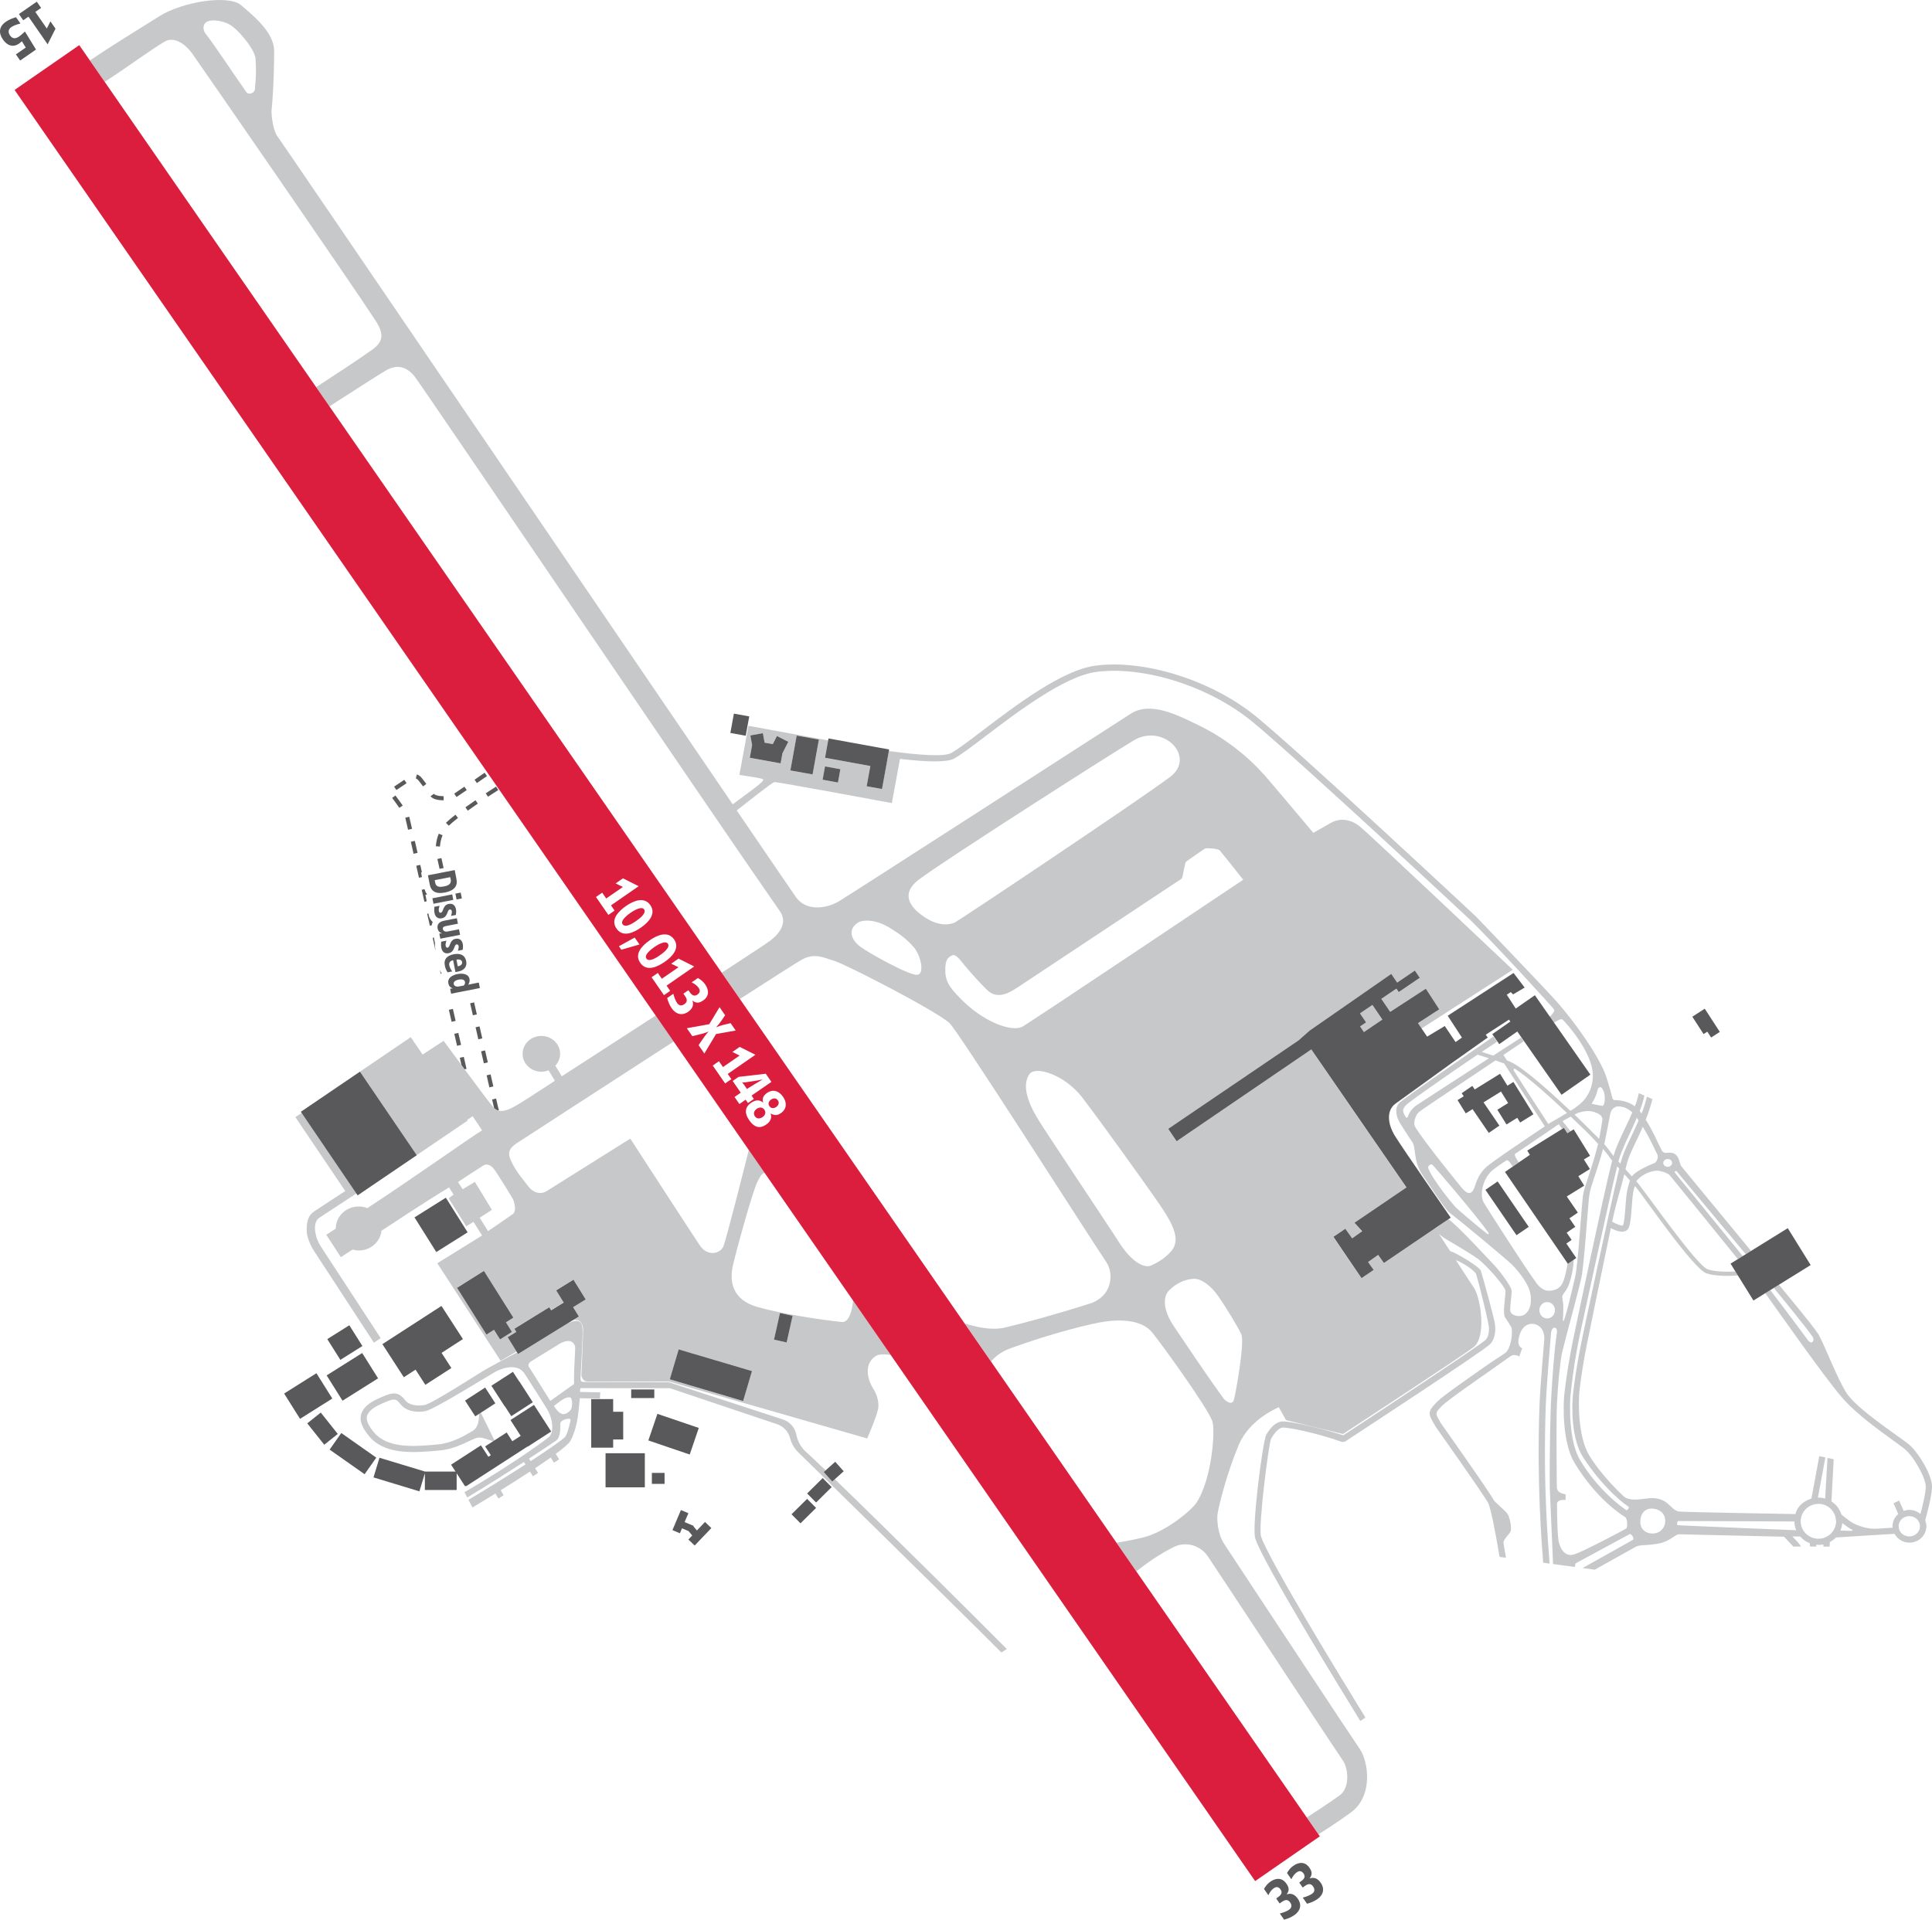
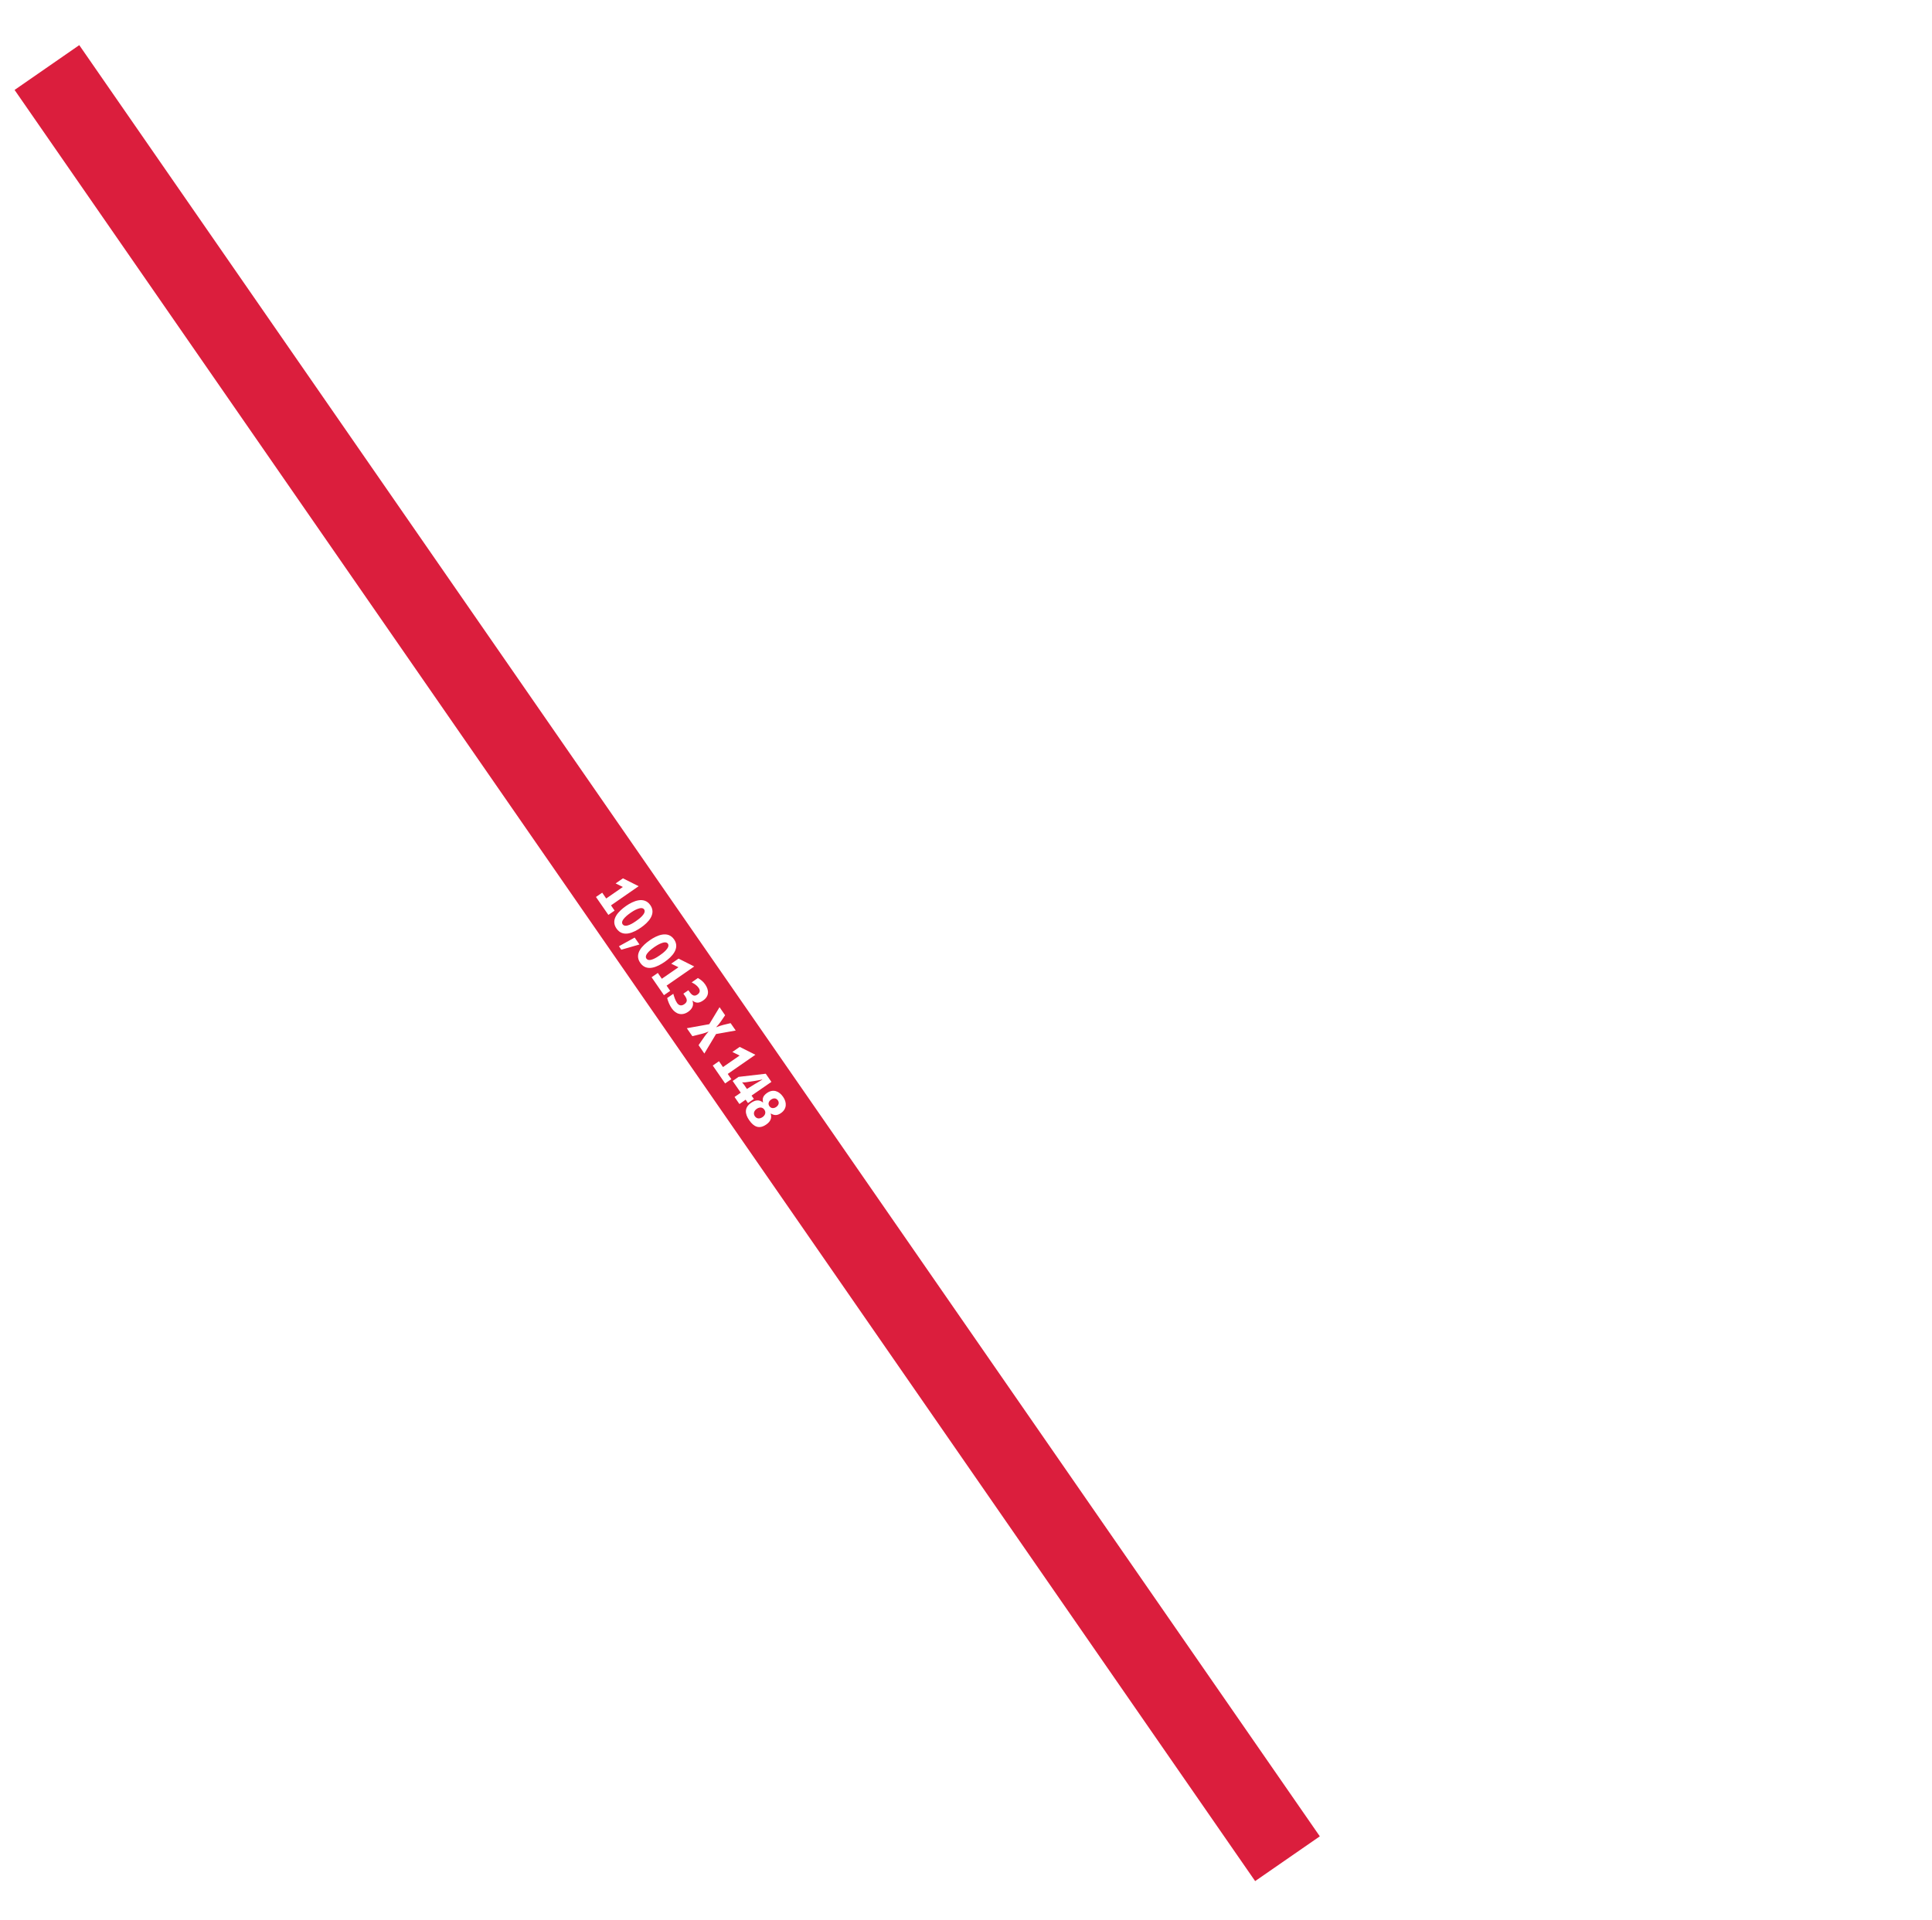
<svg xmlns="http://www.w3.org/2000/svg" version="1.2" baseProfile="tiny" id="Layer_1" x="0px" y="0px" viewBox="0 0 471.65 468.74" overflow="visible" xml:space="preserve">
-   <path fill="#C7C8C9" d="M92.95,326.76l-14.61-22.38c-1.57-2.42-2.08-5.9-0.43-7l9.11-5.97l-13.36-19.66l-1.55,1.02  c0,0,11.16,16.52,12.17,18.05c-1.36,0.89-7.47,4.9-7.47,4.9c-1.64,1.09-1.94,2.49-1.94,4.78c0,1.53,0.96,3.69,1.8,4.97l14.61,22.38  L92.95,326.76z M203.81,361.19l-0.63,0.57l-2.07-2.32l0.46-0.41c-2.08-1.99-3.74-3.56-4.8-4.51c-1.14-1.02-1.93-2.37-2.28-3.85  c-0.04-0.18-0.09-0.37-0.13-0.56c-0.39-1.65-1.61-2.98-3.23-3.51l-27.9-9.11c0,0-20.41-0.04-20.87-0.05  c-0.47-0.01-0.67-0.35-0.64-0.94c0.15-2.74,0.58-10.6,0.51-11.59c-0.09-1.15-0.03-3.47-3.61-1.8l-1.54,0.95l0,0l-2.27,1.4  l-8.34,5.15l-0.24-0.39c-1.54,0.82-5.11,2.74-7.42,4.02c-1.72,0.96-13.42,8.6-15.23,8.85s-3.72,0.05-4.71-1.23  c-1.91-2.49-3.55-1.72-6.75-0.25c-1.94,0.89-3.58,2.1-4.01,3.93c-0.33,1.41,0.27,3,1.88,5c3.8,4.71,10.72,4.25,17.13,3.65  c4.03-0.37,6.39-1.94,8.86-2.96c1.31-0.54,2.28,0.06,4.39,0.68l0.34-0.22l-3.33-6.74l-0.41,0.26c-0.03,1.65-0.23,3.36-1.58,4.18  c-2.05,1.24-5.14,2.99-8.41,3.3c-6.01,0.56-12.46,1.06-15.82-3.1c-1.27-1.57-1.8-2.82-1.59-3.72c0.25-1.05,1.22-2.01,3.17-2.91  c3.4-1.56,3.86-1.6,4.94-0.2c1.48,1.92,4.02,2.19,6.15,1.82s15.96-9.02,17.06-9.6c2.71-1.44,5.75-1.75,7.17,0.42  c1.42,2.17,5.09,8.02,5.09,8.02c2.05,2.98,2.13,6.57,0.74,7.57c0,0-7.31,5.7-20.5,13.37l0.68,1.29c5.05-3.04,9.96-6.16,13.83-8.68  l0.39,0.62c-4.95,3.17-10.65,6.71-13.93,8.63l0.98,1.87c1.23-0.73,3.25-1.95,5.61-3.41l0.74,1.23l1.26-0.81l-0.72-1.21  c2.28-1.42,4.78-3,7.15-4.56l0.72,1.14l1.26-0.81l-0.73-1.15c1.37-0.91,2.66-1.79,3.82-2.61l0.79,1.25l1.26-0.82l-0.83-1.32  c1.86-1.37,3.18-2.48,3.54-3.11c0.71-1.22,1.32-3.14,1.61-4.55c0.29-1.4,0.56-3.95,0.73-5.94l4.9,0.09l0.1-1.52l-4.99-0.1  c0,0,0.08-0.91,0.2-0.93c0.15,0.01,21.62,0.02,21.8,0.02c0.14,0.04,19.1,6.44,26.15,8.79c1.56,0.52,2.74,1.79,3.16,3.37  c0.01,0.02,0.01,0.04,0.02,0.07c0.37,1.41,1.15,2.69,2.24,3.66c0,0,37.76,37.03,49.34,48.65l1.32-0.86  C237.96,394.74,215.97,372.92,203.81,361.19z M137.91,350.92c-0.58,0.61-4.28,3.22-8.36,5.86l-0.4-0.63  c4.03-2.63,6.65-4.41,6.65-4.41c0.99-0.76,1.01-2.73,1-4.17c-0.01-0.91,2.57-1.56,2.5-0.83  C139.31,346.74,138.59,350.21,137.91,350.92z M139.39,344.15c-0.31,0.52-1.42,1.42-2.25,1.08c-0.83-0.33-1.3-0.99-1.92-1.92  c1.13-0.83,3-2.58,4.17-2C139.81,342.15,139.7,343.64,139.39,344.15z M140.13,337.95l-5.79,4.12l-4.94-7.88  c-0.26-0.38-0.82-0.93,0.1-1.68l6.43-3.97c3.75-2.5,4.44-0.01,4.47,0.36C140.48,330.11,140.11,332.96,140.13,337.95z M471.65,362.96  c0-2.96-3.56-8.71-5.93-10.51c-3.81-2.88-12.01-8.22-14.8-12.1c-2.34-3.46-5.76-12.69-7.12-14.74c-1.53-2.3-8.28-10.4-8.57-10.75  l-0.95-1.16l-1.24,0.77c1.64,2,8.19,10.02,9.49,11.98c0.54,0.81-0.19,2.15-1.25,0.69c-2.95-4.05-8.12-10.84-9.11-12.13l-1.22,0.76  c2.29,3.18,14.34,20.4,18.73,25.47c4.18,4.84,11.19,9.43,15.07,12.38c2.35,1.79,5.38,7.21,5.38,9.34c0,1.62-0.79,4.8-1.3,6.72  c-0.73-0.61-1.66-1-2.7-1c-0.49,0-0.95,0.1-1.39,0.25l-1.11-2.53l-1.37,0.66l1.15,2.63c-0.86,0.73-1.41,1.8-1.41,2.99  c0,0.12,0.03,0.23,0.04,0.35c-0.85,0.03-3.51,0.23-3.51,0.23c-0.84,0.07-3.01,0.16-5.89-1.21c-0.94-0.45-2.58-1.79-3.11-2.26  c-0.41-1.32-1.28-2.44-2.43-3.18l0.55-10.29l-1.51-0.33l-0.57,9.92c-0.52-0.15-1.07-0.23-1.63-0.23c-0.05,0-0.09,0.01-0.14,0.01  l1.82-9.81l-1.49-0.32l-1.92,10.37c-1.92,0.59-3.4,1.83-3.91,3.77c0,0-27.9-0.47-28.52-0.63c-2.17-0.54-2.38-3.27-6.65-3.27  c-1.46,0-4.81,0.98-6.59-0.29c-0.06-0.04-5.55-5.02-8.69-10.35c-2.65-4.5-2.54-13.11-2.27-15.5c0.75-6.6,2.13-12.93,2.15-13  c0.05-0.24,2.93-14.46,5.52-26.79c1.26,0.68,3.07,1.37,4.06,0.38c0.64-0.64,0.82-2.37,1.12-6.46c0.12-1.67,0.24-3.2,0.73-4.16  c1.99,2.27,14.15,20.19,17.44,21.29c2.3,0.77,5.87,0.66,7.69,0.53l-0.61-0.99c-1.84,0.1-4.84,0.13-6.76-0.51  c-2.76-0.92-15.18-18.92-17.46-21.52c1.55-1.99,4.42-2.81,5.65-2.52c0,0,1.86,0.36,2.52,1.05c0.59,0.69,10.03,12.34,16.62,20.47  l1.19-0.74L409,286.49c-0.38-0.38,0.05-0.8,0.38-0.41l16.81,20.17l1.29-0.8l-17.07-20.72c-0.24-0.53-0.6-1.72-0.62-1.76  c-0.41-0.97-1.08-1.67-2.67-1.49c-0.39,0.04-1.02,0.11-1.43-0.53c-0.86-1.6-2.14-4.8-3.93-7.55c0.7-1.66,1.24-3.48,1.64-5.02  l-1.35-0.59c-0.32,1.3-0.75,2.78-1.31,4.11c-0.16-0.22-0.31-0.42-0.46-0.61c0.52-1.22,0.89-2.57,1.16-3.77l-1.36-0.6  c-0.23,1.05-0.54,2.19-0.97,3.22c-1.71-1.31-3.76-1.53-5.04-1.52c-0.11,0-0.36-0.24-0.4-0.37c-0.44-1.7-0.95-3.5-1.52-5.26  c-1.44-4.49-7.34-13.12-12.57-18.91c-3.1-3.44-18.8-19.84-19.41-20.43c-0.43-0.41-42.49-39.67-53.57-48.73  c-10.76-8.8-27.26-14-39.24-12.37c-8.11,1.1-19.38,9.67-27.6,15.92c-3.21,2.44-5.97,4.54-7.56,5.41c-1.74,0.95-7.8,0.52-15.2-0.5  l-0.77,4.25l-0.02,0.09h0l-0.9,4.94l-3.75-0.68l0.9-4.94l-11.06-2.01l0.77-4.24l-19.46-3.57l-2.21,12c2.43,0.41,5.02,0.69,5.77,1.06  c0.72,0.36-4.09,3.6-7.39,6.12C145.37,147.24,69.32,35.48,67.71,33.26c-1.13-1.56-1.5-5.46-1.41-6.35  c0.54-5.36,0.63-12.46,0.63-14.44c0-4.52-4.96-8.53-8.04-11.18C55.81-1.38,44.64,0.4,39.01,3.9c-4.66,2.9-12.21,7.57-17.07,10.86  l3.62,5.23c6.72-4.4,11.17-7.79,14.66-9.84c2.2-1.29,4.92,0.46,6.67,2.88c1.01,1.39,38.87,56.12,44.81,65.29  c2.2,3.39,1.74,5.23-0.85,7.08c-3.4,2.44-10.26,6.91-13.68,9.13l3.25,4.7c3.76-2.42,12.01-7.74,13.75-8.75  c2.34-1.37,4.78-1.37,7.06,1.46c1.62,2.01,73.32,107.86,89.16,130.56c1.93,2.77-0.03,5.38-2.33,7.17  c-0.68,0.53-5.32,3.59-11.87,7.86l4.43,6.4c8.2-5.28,14.26-9.14,15.17-9.63c3.11-1.68,5.16-0.5,7.98,0.36  c2.81,0.86,23.96,11.73,27.94,15.06c2,1.67,33.33,50.96,38.36,58.44c1.94,2.89,1.43,8.4-3.97,10.13  c-7.98,2.56-16.45,4.87-20.78,5.87c-3.52,0.82-7.74-0.32-9.83-1.03l6.45,9.31c0.83-0.97,2.31-2.33,4.59-3.16  c10.18-3.73,20.21-6.21,23.5-6.63c3.29-0.42,8.57-0.52,11.21,2.67c2.2,2.65,13.57,18.39,14.72,21.71c0.77,2.24-0.11,14.4-3.97,20.03  c-1.04,1.52-6.01,5.9-11.28,7.85c-1.84,0.68-5.46,1.36-8.13,1.8l4.83,6.97c2.34-1.84,5.79-4.32,9.29-6c2.76-1.32,6.28-0.39,8.13,2.3  c1.69,2.46,30.69,46.57,33.01,49.93c1.28,1.85,1.81,6.6-0.81,8.49c-2.9,2.09-6.26,4.26-8.01,5.38l2.85,4.12  c1.82-1.15,5.09-3.26,7.9-5.32c5.61-4.11,4.24-12.55,2.19-15.52c-2.27-3.28-23.4-35.33-33.12-50.09c-1.53-2.32-1.85-5.89-1.57-7.55  c0.39-2.25,2.35-9.98,5.14-16.61c2.69-6.37,9.78-9.19,9.78-9.19l1.76,3.14l13.92,3.39c0,0,28.64-18.73,31.86-21.2  c3.22-2.47,1.73-12.02,0.13-14.43c-0.95-1.43-2.58-3.92-4.44-6.8c1.39,0.39,4.7,2.58,4.96,3.44c0.79,2.68,3.12,11.96,3.12,13.27  c0,1.15-0.25,2.15-0.85,2.75c-1.21,1.21-20.95,14.26-34.72,23.3c-2.65-0.95-13.34-3.79-15.3-3.35c-1.44,0.32-2.61,1.66-3.49,3.18  s-3.58,22.61-2.71,25.32c1.9,5.93,20.91,36.9,25.65,44.59l1.26-0.82c-4.72-7.65-23.66-38.56-25.49-44.24  c-0.73-2.29,1.89-22.8,2.44-23.8c0.86-1.56,1.8-2.56,2.67-2.75c1.07-0.24,8.67,1.32,14.68,3.5l0.68-0.08  c3.52-2.31,33.69-22.06,35.41-23.78c1.1-1.1,1.41-2.82,1.27-4.64c-0.1-1.31-2.64-10.48-3.47-13.28c-0.3-1.01-6.05-4.43-7.54-4.86  c-0.88-1.37-1.79-2.77-2.69-4.16c0.7,0.63,1.52,1.15,1.52,1.15s6.37,3.7,8.08,5c2.08,1.58,6.65,6.79,6.63,7.79  c-0.04,1.89-0.72,5.33-0.13,6.38c0.46,0.8,1.6,2.24,1.66,2.83c0.24,2.19-0.53,4.87-1.33,5.67c-0.6,0.6-2.36,1.54-5.03,3.43  c-3.71,2.62-10.3,7.16-11.8,8.66c-2.74,2.74-2.17,3.08-0.4,6.18c0,0,11.53,16.28,12.79,18.58c0.67,1.24,1.97,8.22,2.79,13.18  l1.56,0.21c-0.18-1.1-0.38-2.32-0.59-3.58c-0.17-0.96,1.57-2.12,1.78-3.07c0.17-0.75-0.16-3.03-0.83-4.09  c-0.42-0.66-3.04-2.8-3.36-3.37c-1.36-2.49-12.93-18.8-12.93-18.8c-1.21-2.24-1.63-2.25,0.29-4.16c1.41-1.41,8.12-6.04,11.6-8.49  c3.29-2.32,4.18-2.95,5.15-3.64c0.73-0.52,1.6-0.24,2.15,0.04l0.69-1.97c-0.48-0.26-1.04-0.81-0.9-1.93  c0.4-3.29,2.23-4.24,3.72-4.04c0.81,0.11,2.73,0.88,2.58,3.87c-0.05,0.88-0.98,10.94-1.17,16.27c-0.68,19.18,0.58,33.67,0.91,38.18  l1.57,0.21c-0.3-4.14-1.64-18.83-0.95-38.34c0.19-5.3,1.2-16.79,1.29-17.92c0.15-1.82,1.71-1.82,1.42,0.01  c-0.4,2.51-1,8.54-1.43,16.74c-0.1,1.89-0.38,12.4-0.29,21.12l0.8,18.5l5.31,0.71c0.06-0.44,0.15-0.86,0.28-0.93  c1.11-0.62,12.58-6.78,13.06-7.06s1.25,1.11,0.87,1.35c-0.3,0.19-8.79,4.93-12.31,6.9l2.97,0.4l10.1-5.64  c1.12-0.5,2.53-0.2,5.39-0.72c2.9-0.53,4.06-2.25,5.11-2.28l25.6,0.59l2.25,2.37c0.01,0.01,0.02,0.03,0.03,0.04h1.89  c-0.24-0.35-0.5-0.72-0.77-1.03l-1.37-1.45l1.94,0.03c0.62,0.73,1.42,1.29,2.33,1.64l0.04,0.81h1.53l-0.02-0.44  c0.19,0.02,0.38,0.03,0.57,0.03c0.41,0,0.82-0.04,1.2-0.12l-0.02,0.54h1.53l0.05-1.1c0.56-0.29,1.06-0.68,1.49-1.13  c0,0,13.21-0.85,14.32-0.89c0.69,1.27,2.05,2.15,3.64,2.15c2.28,0,4.13-1.8,4.13-4c0-0.5-0.11-0.98-0.29-1.43  C470.37,369.81,471.65,365.2,471.65,362.96z M407.12,283.01c0.6,0,1.08,0.43,1.08,0.95c0,0.53-0.48,0.95-1.08,0.95  c-0.6,0-1.08-0.43-1.08-0.95C406.04,283.44,406.52,283.01,407.12,283.01z M62.22,21.82c-0.08,0.88-1.51,1.49-2.08,0.67  c-3.83-5.46-7.88-11.66-10-14.33c-0.42-0.53-0.86-1.92,0.19-2.72c1.06-0.8,3.75-0.46,5.53,0.45c2.19,1.11,6.44,6.23,6.53,8.52  C62.48,16.7,62.62,17.67,62.22,21.82z M396.89,293.68c-0.15,2.12-0.36,5.02-0.7,5.52c-0.19,0.19-1.39-0.18-2.62-0.9  c1.06-5.02,2.27-8.58,2.97-11.59c0.47,0.52,0.92,1.03,1.37,1.53C397.52,289.49,397.11,290.61,396.89,293.68z M401.04,275.12  c1.72,2.75,2.85,5.43,3.5,6.65c0.38,0.47,0.09,1.82-0.59,2.2c-0.2,0.11-4.37,1.64-5.56,3.29c-0.51-0.58-1.04-1.16-1.57-1.76  c0.15-0.6,0.27-1.11,0.38-1.51C397.93,281.31,399.7,278.39,401.04,275.12z M399.59,272.93c0.14,0.2,0.29,0.41,0.44,0.63  c-1.48,3.55-3.47,6.98-4.3,10.04c-0.04,0.16-0.09,0.35-0.14,0.54c-0.17-0.18-0.34-0.37-0.5-0.55  C395.96,280.37,398.06,276.63,399.59,272.93z M393.06,272.23c0.21-1.41,1-1.81,1.62-2.06c1.09-0.04,2.29,0.1,3.81,1.44  c-1.48,3.54-3.59,7.22-4.6,10.66c-0.94-1.24-1.35-1.85-2.25-2.91C391.87,278.43,393.06,272.23,393.06,272.23z M391.08,265.71  c0.36,0.55,0.58,0.98,0.67,1.97c0.05,0.49,0.06,1.67-0.38,2.31c-0.18,0.12-2.84-0.47-2.84-0.47s1.07-1.42,1.52-3.54  C390.12,265.63,390.72,265.16,391.08,265.71z M391.15,273.71c0,0-0.62,3.8-0.76,4.37c-0.47-0.49-3.15-3.14-3.15-3.14  c-0.6-0.6-1.6-1.58-2.85-2.78l0.3-0.17c0.02-0.01,2.21-1.1,4.18-0.55C390.3,271.83,391.42,272.46,391.15,273.71z M201.42,187.14  l3.75,0.68l-0.59,3.25l-3.75-0.68L201.42,187.14z M194.49,179.61l5.42,0.98l-1.54,8.51l-5.42-0.98L194.49,179.61z M183.05,185.03  l0.56-3.1l-0.43-2.35l3.05-0.56l0.43,2.32l2,0.36l1.01-1.98l2.77,1.41l-1.41,2.77l-0.01,0l-0.45,2.49L183.05,185.03z M223.89,238.03  c-1.99,0.15-11.83-5.34-13.88-6.88c-2.63-1.97-2.87-4.53-0.43-5.94c1.09-0.63,4.15-0.81,7.64,1.35c2.99,1.85,4.19,2.87,5.83,4.7  C224.7,233.09,225.88,237.88,223.89,238.03z M224.25,214.83c5.54-4.26,46.03-30.14,52.47-34.01c7.27-4.37,15.39,4.01,8.95,8.87  c-7.26,5.49-51.58,35.1-52.56,35.55c-2.09,0.95-5.29,0.62-8.89-2.42C221.22,220.28,220.78,217.5,224.25,214.83z M234.39,243.74  c-2.75-2.83-3.71-4.28-3.62-7.21c0.06-2.11,0.58-2.7,1.59-3.22c1.01-0.52,2.05,1.16,3.2,2.51c2.21,2.58,3.33,3.83,5.33,5.83  c2.37,2.37,5.05,1.1,7.58-0.58c3-2,39.83-26.42,40.04-26.55s0.72-3.89,1.04-4.12c0.32-0.23,4.45-3.17,4.75-3.25  c0.3-0.08,2.99,0.01,3.46,0.5s5.74,7.16,5.74,7.16s-52.72,35.34-54,35.93C246.81,251.99,240.03,249.55,234.39,243.74z   M281.06,308.99c-1.84,0.84-5.03-1.09-8-5.83c-2.27-3.62-18.32-27.54-20.04-30.5c-2.25-3.88-3.47-7.75-1.75-10.32  c1.52-2.28,8.76,0.22,12.88,5.57c4.25,5.52,15.68,21.44,18.75,25.92c3.06,4.45,5.49,8.64,3.17,11.5  C284.93,306.71,283.52,307.86,281.06,308.99z M301.22,341.82c-0.45,1.54-2.1,0.21-2.5-0.33c-3.87-5.28-9.29-13.41-12.17-17.67  c-2.38-3.52-2.91-7-1.11-8.78c1.8-1.78,3.99-2.69,5.94-2.78c1.95-0.09,4.27,1.72,6.02,4.22c1.75,2.5,5.01,7.84,5.64,9.34  C303.9,327.83,301.67,340.28,301.22,341.82z M372.27,320.93c-0.97,0.73-3.05,0.53-3.53-0.66c-0.24-0.59,0.29-3.72,0.31-4.96  c0.02-1.21-3.31-5.36-3.82-5.9c-1.63-1.74-9.95-10.75-11.63-11.68l-0.81,0.55l-2.4,1.68c-0.01-0.01-0.02-0.03-0.03-0.04l-12.54,8.51  l-1.4-1.98l-2.46,1.74l1.36,1.93l-2.96,2.01l-6.85-10.09l2.9-1.97l1.66,2.34l2.46-1.74l-1.89-2.07l12.7-8.63l-23.24-33.69  l-32.88,22.42l-2.05-3.03l31.82-21.6l2.72-2.4l19.91-13.83l1.44,2.12l4.32-2.93l1.19,1.76l-5.14,3.49l-0.57-0.85l-3.68,2.5  l2.16,3.18l3.35-2.18l0.06-0.05l0.01,0.01l5.29-3.44l3.27,5.04l-5.19,3.37l0.88,1.29l22.3-14.35c0,0-34.45-32.62-37.29-34.95  c-1.94-1.59-4.63-2.42-7.35-0.79l-4.05,2.3c0,0-13.56-16.13-12.18-14.34c0.04,0.05,0.07,0.09,0.1,0.13  c-0.79-0.95-6.5-7.5-15.92-12.06c-4.96-2.4-11.57-5.87-16.43-2.91c0,0-68.43,44.12-71.33,45.86c-3.32,1.98-8.06,2.38-10.45-0.85  c-0.37-0.5-5.94-8.66-14.56-21.3c2.65-2.07,8.64-6.83,9.19-6.92c0.59-0.1,28.69,5.12,28.69,5.12l1.98-10.79  c6.28,0.74,11.39,0.92,13.18-0.06c1.69-0.92,4.37-2.96,7.76-5.53c7.64-5.8,19.18-14.57,26.89-15.63c11.6-1.58,27.6,3.48,38.06,12.04  c11.04,9.03,53.07,48.25,53.49,48.66c6.9,6.83,19.61,20.81,20.27,21.67c0.31,0.4-0.44,1.24-1.06,1.83l1.03,1.47  c0.74-0.5,1.83-1.12,2.16-0.78c1.93,1.96,7.2,8.38,7.36,13.38c0.1,2.98-1.18,5.29-2.47,6.6s-2.82,2.17-3.01,2.3  c-4.33-4.12-10.72-9.93-14.17-11.75c-0.29-0.15-0.75-0.35-1.31-0.56l-0.87-1.34l4.95-3.34l-0.63-0.9c-1.05,0.67-3.65,2.35-6.82,4.39  c-0.99-0.33-1.97-0.65-2.78-0.9c1.31-0.88,2.56-1.72,3.73-2.5l-0.87-1.25c-3.52,2.41-22.39,15.42-23.1,16.3  c-1.06,1.33-0.7,3.2,0.29,4.85c0.74,1.24,3.11,4.82,3.13,4.85c0.7,1.43,0.21,4.18,2,7.26c0,0,6.04,9.14,6.83,9.69  c1.99,1.38,13.87,11.31,15.16,12.54c1.29,1.23,3.75,4.13,4.48,6.48C373.81,316.37,374.2,319.47,372.27,320.93z M356.92,290.12  c-0.3-0.35-8.93-10.9-11.4-14.89c-0.7-1.12,0.18-3.15,0.9-3.71c1.63-1.26,14.54-9.78,18.66-12.59c0.77,0.26,1.5,0.52,2.13,0.75  l9.92,15.35c-3.24,2.18-13.22,8.84-14.48,10.1c-1.32,1.32-2.07,2.82-2.48,4.19C359.35,292.12,358.21,291.59,356.92,290.12z   M363.25,300.83c0.36,0.51,0.12,0.66-0.28,0.36c-2.03-1.54-7.32-6.03-7.84-6.65c-2.29-2.67-5.52-6.99-6.38-9.05  c-0.36-0.88,0.51-1.29,0.87-1.13C349.94,284.5,360.8,297.33,363.25,300.83z M343.77,272.52c0,0-0.26,0.79-0.65,0.15  c-0.7-1.17-1.05-1.87,0.58-3.24c0.95-0.79,9.37-6.75,17.02-11.91c0.73,0.23,1.72,0.54,2.76,0.89c-7.52,4.85-16.67,10.81-17.72,11.5  C345.21,270.26,344.09,271.37,343.77,272.52z M366.11,258.23c0.06-0.04,0.11-0.07,0.11-0.07l0.09,0.14  C366.24,258.27,366.18,258.25,366.11,258.23z M369.52,261.34c0,0-0.01-0.57,0.31-0.37c3.42,2.2,8.84,7.12,12.71,10.8  c-1.79,1.1-4.57,2.67-4.57,2.67S369.7,261.73,369.52,261.34z M377.7,321.93c-1.05,0-1.9-0.89-1.9-2s0.85-2,1.9-2s1.9,0.89,1.9,2  S378.75,321.93,377.7,321.93z M377.95,315.17c-1.23,0-2.38-1.2-2.76-1.72c-3.31-4.53-12.51-19-12.98-19.83  c-1.01-1.79-0.31-5.45,1.8-7.57c0.61-0.61,3.33-2.48,3.8-2.73c0.38-0.21,1.18,1.02,1.48,1.53l0.15-0.1l0,0l1.29-0.89l0,0l0.05-0.04  c-0.4-0.56-1.25-1.84-0.89-2.08c0.46-0.31,10.91-7.38,10.63-7.24l0.85,1.14l0.41-0.25l0.83,1.31l0.81-0.49l-1.98-2.45l2.03-1.11  c2.15,2.06,3.71,3.57,3.71,3.57c1.16,1.12,2.48,2.59,2.97,3.09c-1.67,6.57-3.36,10.3-3.69,12.51c-0.33,2.2-1.23,16.95-1.88,19.77  c-0.77,3.3-2.77,12.05-3.02,10.89c-0.08-0.33,0.09-0.8,0.08-2.83c0.08-1.67-0.25-2.13-0.25-3.05c0-0.52,0.82-1.18,1.33-2.28  c1.18-2.56,1.43-5.84,1.48-6.76l-1.47,1l-0.03-0.04c-0.09,0.57-0.65,4-1.49,5.21C380.22,315.19,378.46,315.17,377.95,315.17z   M396.97,373.24c-1.24,0.75-10.64,5.67-12.64,6.3c-2.45,0.78-3.75-1.7-3.95-4.13c-0.13-1.49-0.22-2.83-0.28-8.15  c-0.01-0.87,0.94-1.06,2.11-1.01v-1.36c-1.25-0.26-2.05-0.56-2.15-1.69c-0.08-8.46-0.13-17.18,0.04-20.65  c0.25-4.88,0.8-10.4,1.25-12.32c0.71-2.98,3.95-14.78,4.71-18.25c0.65-3,1.61-17.87,1.93-20.15c0.33-2.36,2.05-6.19,3.35-11.31  c0.88,1.04,1.43,1.8,2.22,2.9c-1.79,6.83-9.19,42.06-9.5,43.6c-0.01,0.05-1.41,6.59-2.17,13.41c-0.3,2.69-0.48,11.84,2.47,16.73  c5.37,8.9,11.51,12.73,12.39,13.28C397.3,370.79,397.42,372.96,396.97,373.24z M397.06,368.76c-0.66-0.38-6.92-4.78-11.38-12.34  c-2.69-4.57-2.51-13.36-2.27-15.81c0.7-7.11,1.98-13.33,2.16-14.18c1.4-6.5,7.35-33.92,9.22-41.66c0.17,0.19,0.34,0.37,0.51,0.56  c-2.28,9.52-8.72,39.84-9,41.25c-0.01,0.05-1.52,7.02-2.28,13.71c-0.3,2.64-0.58,10.92,2.51,15.63c5.2,7.94,10.51,11.68,11.05,11.98  C397.87,368.07,397.24,368.86,397.06,368.76z M403.41,374.45c-1.84,0-3.08-1.29-2.97-3.05c0.14-2.19,1.41-3.12,2.92-3.04  c1.84,0.09,3.17,1.24,3.17,3C406.51,373.12,405.24,374.45,403.41,374.45z M409.58,372.42c-0.24-0.02-0.26-0.95,0.18-1.02  c0.13-0.02,28.3,0.11,28.3,0.11c0.01,0.76,0.16,1.48,0.44,2.14C438.51,373.66,410.66,372.51,409.58,372.42z M443.91,375.72  c-2.38,0-4.32-1.91-4.32-4.26c0-2.11,1.58-3.86,3.63-4.19c0,0,0.57-0.07,0.7-0.07c1.89,0,3.49,1.21,4.07,2.89  c0,0,0.25,1.08,0.25,1.37C448.23,373.8,446.3,375.72,443.91,375.72z M451.73,373.8l-2.44-0.07c0.25-0.57,0.4-1.19,0.45-1.83  c0.45,0.31,1.73,1.32,2.28,1.55C452.44,373.62,452.28,373.86,451.73,373.8z M466.11,375.16c-1.44,0-2.61-1.11-2.61-2.48  c0-1.37,1.17-2.48,2.61-2.48s2.61,1.11,2.61,2.48C468.72,374.05,467.55,375.16,466.11,375.16z M120.47,270.4  c-1.03-1.05-12.17-16.25-12.17-16.25l-5.13,3.35l-2.89-4.25l-26.82,18.22l13.86,20.38l26.82-18.21l-0.12-0.17l1.38-0.91l2.29,3.45  c-1.95,1.1-17.57,12.18-28.02,18.99c-0.65-0.25-1.35-0.4-2.09-0.4c-3.1,0-5.61,2.41-5.61,5.38c0,0.01,0,0.02,0,0.03  c-1.45,0.95-2.31,1.5-2.31,1.5l3.55,5.47c0,0,1.01-0.65,2.86-1.86c0.48,0.13,0.98,0.22,1.51,0.22c2.9,0,5.25-2.11,5.55-4.81  c2.23-1.45,9.64-6.43,16.5-10.59l1.11,1.75l-1.22,0.91l4.3,6.84l1.77-1.09l2.1,3.33l-10.93,6.78l15.46,23.82  c0,0,1.64-0.97,3.89-2.29l-2.17-3.51l2.11-1.3l-0.47-0.76l8.5-5.25l0.47,0.76l3.07-1.9l-1.84-2.98l4.22-2.61l2.97,4.8l-3.07,1.9  l1.4,2.27l-1.54,0.95c2.28-0.52,2.56,1.54,2.59,2.23c0.03,0.78-0.41,11.28-0.41,11.28s0.19,1.46,1.52,1.46c1.92,0,19.87,0,19.87,0  l48.38,13.91c0,0,2.59-5.95,2.72-7.63c0.13-1.68-0.5-3.37-1.32-4.64c-0.91-1.4-2.63-5.65,0.64-7.83c0.9-0.6,2.61-0.45,3.73-0.27  l-9.21-13.3c-0.21,2.06-0.86,5.42-2.78,5.23c-5.02-0.51-14.85-2.01-20.67-3.69c-5.82-1.68-6.87-5.96-5.89-10.15  c1.08-4.62,4.94-18.45,5.98-20.4c0.76-1.43,1.11-2.17,1.81-2.13l-3.91-5.65c-1.15,4.57-5.51,21.82-6.19,23.51  c-0.76,1.89-3.91,2.57-5.73-0.12c-1.69-2.5-17.02-26.14-17.02-26.14s-18,11.28-20.33,12.76c-2.08,1.32-3.87-0.22-4.45-0.96  c-1.96-2.52-3.28-4.04-4.41-6.55c-0.72-1.6-0.55-2.82,1.44-4.11c1.29-0.83,20.45-13.28,38.36-24.86l-4.39-6.35  c-7.8,5.06-16.02,10.38-22.94,14.85l-1.58-2.6c0.72-0.77,1.17-1.78,1.17-2.89c0-2.41-2.05-4.37-4.58-4.37  c-2.53,0-4.58,1.96-4.58,4.37c0,2.41,2.05,4.37,4.58,4.37c0.63,0,1.22-0.12,1.76-0.34l1.55,2.55c-3.91,2.53-8.36,5.52-10.24,6.48  C122.95,271.57,121.6,271.56,120.47,270.4z M190.41,320.6l3.09,0.69l-1.46,6.51l-3.09-0.69L190.41,320.6z M165.68,329.5l17.9,5.3  l-2.16,7.31l-17.91-5.3L165.68,329.5z M124.97,325.22l-2.91,1.83l-1.47-2.34l-1.85,1.16l-7.18-11.41l6.57-4.13l7.18,11.42  l-1.81,1.14L124.97,325.22z M125.23,292.78c0,0,1.18,2.77-0.09,3.71c-0.51,0.38-5.99,4.12-5.99,4.12l-2.05-3.27l2.98-1.93  l-4.15-6.82l-2.98,1.79l-1.14-1.75c2.3-1.57,4.98-3.25,6.26-4.08c0.5-0.33,1.56-0.37,2.56,0.95  C121.64,286.82,125.23,292.78,125.23,292.78z M331.99,247.44l1.49,2.2l-1.46,0.99l0.93,1.38l4.5-3.05l-2.43-3.57L331.99,247.44z" />
-   <path fill="#59595B" d="M107.84,237.72c-0.18-0.29-0.34-0.58-0.46-0.88l0.21,0.94L107.84,237.72z M109.53,220.72  c-1.53,0.3-1.19,2.02-1.95,2.16c-0.27,0.05-0.4-0.19-0.45-0.42c-0.08-0.42,0.05-0.88,0.18-1.29l-1.26,0.25  c-0.07,0.51-0.07,1.02,0.03,1.53c0.18,0.91,0.79,1.46,1.75,1.28c1.59-0.31,1.25-2.02,1.95-2.15c0.26-0.05,0.46,0.12,0.51,0.38  c0.07,0.37-0.06,0.82-0.18,1.18l1.18-0.23c0.07-0.46,0.11-0.94,0.02-1.41C111.12,221.05,110.51,220.53,109.53,220.72z M111.18,218.2  l0.28,1.42l1.29-0.25l-0.28-1.42L111.18,218.2z M110.76,233.01c-1.53,0.3-2.49,1.11-2.16,2.78c0.12,0.62,0.32,1.1,0.67,1.63  l1.12-0.22c-0.33-0.49-0.6-0.92-0.71-1.5c-0.14-0.71,0.29-1.11,0.94-1.23l0.57,2.9l0.21-0.04c0.53-0.1,1.15-0.24,1.6-0.54  c0.74-0.5,0.98-1.25,0.81-2.1C113.48,233.08,112.22,232.73,110.76,233.01z M112.49,235.67c-0.21,0.16-0.48,0.23-0.74,0.29  l-0.32-1.65c0.52-0.08,1.25-0.06,1.38,0.59C112.87,235.22,112.73,235.47,112.49,235.67z M107.45,227.93l-0.2,0.04l0.24,1.24  l4.83-0.95l-0.27-1.35l-2.52,0.49c-0.26,0.05-0.54,0.12-0.8,0.06c-0.31-0.07-0.55-0.27-0.62-0.59c-0.11-0.58,0.47-0.69,0.9-0.78  l2.78-0.54l-0.26-1.34l-2.92,0.57c-0.35,0.07-0.74,0.16-1.05,0.34c-0.6,0.34-0.86,0.9-0.73,1.59c0.12,0.6,0.44,0.95,1.01,1.19  l-0.01,0.03C107.7,227.91,107.57,227.91,107.45,227.93z M105.56,219.34l0.26,1.34l4.84-0.95l-0.26-1.34L105.56,219.34z   M436.44,299.89l-13.97,8.66l5.59,9.01l13.97-8.66L436.44,299.89z M111.2,229.24c-1.53,0.3-1.19,2.02-1.95,2.16  c-0.27,0.05-0.4-0.19-0.45-0.42c-0.08-0.42,0.05-0.88,0.18-1.29l-1.26,0.25c-0.07,0.51-0.07,1.02,0.03,1.53  c0.18,0.91,0.79,1.47,1.75,1.28c1.59-0.31,1.25-2.02,1.95-2.15c0.26-0.05,0.46,0.12,0.51,0.38c0.07,0.37-0.06,0.82-0.18,1.17  l1.18-0.23c0.07-0.46,0.11-0.94,0.02-1.41C112.79,229.57,112.18,229.05,111.2,229.24z M106.51,305.72l7.65-4.81l-5.32-8.46  l-7.65,4.81L106.51,305.72z M111.81,199.72l-0.62-0.79c-1.01,0.79-1.8,1.46-2.33,1.98l0.7,0.71  C110.07,201.13,110.83,200.49,111.81,199.72z M113.94,192.92l-0.57-0.83c-0.8,0.55-1.63,1.12-2.48,1.69l0.56,0.83  C112.31,194.04,113.14,193.48,113.94,192.92z M108.16,195.41l0.15,0l-0.02-1l-0.12,0c-1.2,0-2.04-0.29-2.25-0.58l-0.81,0.59  C105.78,195.34,107.62,195.41,108.16,195.41z M108.3,211.96c-0.21-0.95-0.39-1.77-0.54-2.43l-0.98,0.21  c0.14,0.66,0.32,1.47,0.53,2.41L108.3,211.96z M120.14,268.46c0.22,0.94,0.38,1.65,0.48,2.08c0.31,0.29,0.64,0.49,1,0.6l0.19-0.1  c-0.06-0.1-0.1-0.2-0.12-0.29c-0.03-0.11-0.24-1.01-0.59-2.52L120.14,268.46z M106.27,231.92l0.07-0.02  c-0.03-0.1-0.06-0.19-0.08-0.3c-0.08-0.41-0.09-0.84-0.07-1.29l-0.27-1.39l-0.3,0.07L106.27,231.92z M113.62,197.13l0.58,0.81  c0.76-0.55,1.58-1.13,2.45-1.72l-0.57-0.82C115.21,195.99,114.39,196.57,113.62,197.13z M118.88,189.5l-0.57-0.82  c-0.77,0.54-1.59,1.11-2.46,1.71l0.57,0.82C117.29,190.62,118.11,190.04,118.88,189.5z M119.13,194.54  c0.82-0.54,1.66-1.09,2.51-1.63l-0.54-0.84c-0.86,0.55-1.7,1.1-2.52,1.64L119.13,194.54z M123.27,343.41l1.55,2.39l5.25-3.4  l-3.27-5.06l-0.03,0.02l-1.55-2.39l-5.26,3.4l3.27,5.06L123.27,343.41z M107.11,203.57c-0.39,0.94-0.62,1.94-0.71,3.06l1,0.08  c0.08-1.01,0.29-1.92,0.64-2.76L107.11,203.57z M118.14,310.33l-6.57,4.13l7.18,11.41l1.85-1.16l1.47,2.34l2.91-1.83l-1.47-2.34  l1.81-1.14L118.14,310.33z M107.77,318.88l-14.42,9.33l5.23,8.08l2.87-1.85l2.39,3.7l6.35-4.1l-2.39-3.7l5.21-3.37L107.77,318.88z   M113.53,341.99l2.49,3.85l4.91-3.18l-2.49-3.85L113.53,341.99z M159.73,339.27h-5.64v2.11h5.64V339.27z M182.91,174.93l-3.75-0.68  l-0.86,4.72l3.75,0.68L182.91,174.93z M199.91,180.59l-5.42-0.98l-1.54,8.51l5.42,0.98L199.91,180.59z M190.57,186.39l0.45-2.49  l0.01,0l1.41-2.77l-2.77-1.41l-1.01,1.98l-2-0.36l-0.43-2.32l-3.05,0.56l0.43,2.35l-0.56,3.1L190.57,186.39z M109.58,246.57  l0.67,2.93l0.98-0.22l-0.67-2.93L109.58,246.57z M114.3,240.43c0.28-0.44,0.42-0.86,0.32-1.38c-0.26-1.34-1.84-1.42-2.93-1.21  c-1.15,0.23-2.51,0.88-2.23,2.29c0.12,0.63,0.43,0.94,1,1.2l0,0.04c-0.12-0.01-0.25,0-0.37,0.02l-0.2,0.04l0.24,1.21l7.02-1.38  l-0.26-1.34L114.3,240.43z M113.23,240.64l-1.04,0.2c-0.23,0.04-0.52,0.09-0.75,0.04c-0.31-0.05-0.61-0.26-0.67-0.57  c-0.14-0.7,0.65-1,1.19-1.11c0.56-0.11,1.42-0.14,1.56,0.58C113.58,240.12,113.42,240.39,113.23,240.64z M112.56,255.14l-0.67-2.93  l-0.98,0.22l0.67,2.93L112.56,255.14z M113.43,261.1l0.46-0.11l-0.67-2.93l-0.97,0.22l0.4,1.76  C112.91,260.4,113.16,260.75,113.43,261.1z M114.77,244.98l0.67,2.93l0.97-0.22l-0.67-2.93L114.77,244.98z M117.45,256.71l0.67,2.93  l0.97-0.22l-0.67-2.93L117.45,256.71z M116.1,250.84l0.67,2.93l0.97-0.22l-0.67-2.93L116.1,250.84z M370.03,246.26l-2.19-3.37  l0.98-0.64l0.56,0.56l2.83-1.67l-2.71-3.56h0l-16.08,10.44l1.27,1.95l2.2,3.38l-1.55,1.1l-2.63-3.92l-4.31,2.59l-2.24-3.29  l5.19-3.37l-3.27-5.04l-5.29,3.44l-0.01-0.01l-0.06,0.05l-3.35,2.18l-2.16-3.18l3.68-2.5l0.57,0.85l5.14-3.49L345.4,237l-4.32,2.93  l-1.44-2.12l-19.91,13.83l-2.72,2.4l-31.82,21.6l2.05,3.03l32.88-22.42l23.24,33.69l-12.7,8.63l1.89,2.07l-2.46,1.74l-1.66-2.34  l-2.9,1.97l6.85,10.09l2.96-2.01l-1.36-1.93l2.46-1.74l1.4,1.98l13.13-8.91l3.19-2.16c0,0-11.72-16.88-13.61-19.95  c-1.89-3.08-2.07-6.3,0.13-7.9c1.68-1.22,10.5-7.59,14.59-10.54l0.01,0.01l7.92-5.61l-0.49-0.69l5.67-3.68l0.33,0.47l-4.41,3.08  l1.7,2.43l4.41-3.08l10.8,15.45l7.04-4.92l-13.55-19.39L370.03,246.26z M332.96,252.01l-0.93-1.38l1.46-0.99l-1.49-2.2l3.04-2.06  l2.43,3.57L332.96,252.01z M120.44,265.29l-0.67-2.94l-0.97,0.22l0.67,2.94L120.44,265.29z M102.6,211.18l-0.98,0.22l0.66,2.93  l0.73-0.17l-0.22-1.13l0.21-0.04L102.6,211.18z M190.41,320.6l-1.46,6.51l3.09,0.69l1.46-6.51L190.41,320.6z M163.51,336.8  l17.91,5.3l2.16-7.31l-17.9-5.3L163.51,336.8z M172.11,371.63l-1.98,2.08l-0.85-1.02l0.05-0.11l-0.22-0.09l-0.04-0.04l-0.02,0.02  l-1.92-0.81l0.92-2.17l-1.82-0.77l-2.07,4.9l1.82,0.77l0.51-1.21l1.61,0.68l0.89,1.07l-0.94,0.99l1.54,1.46l1.84-1.93l0.09-0.07  l-0.01-0.01l2.15-2.25L172.11,371.63z M197.04,364.67l2.19,2.21l3.8-3.76l-2.19-2.21L197.04,364.67z M193.23,369.75l2.19,2.21  l3.81-3.76l-2.19-2.21L193.23,369.75z M159.14,362.33h3.1v-2.68h-3.1V362.33z M147.83,363.17h9.59v-8.33h-9.59V363.17z   M149.69,351.49h2.45v-6.77h-2.45v-3.09h-5.36v11.85h5.36V351.49z M170.59,348.67l-10.1-3.44l-2.21,6.49l10.1,3.44L170.59,348.67z   M205.16,187.82l-3.75-0.68l-0.59,3.25l3.75,0.68L205.16,187.82z M319.75,458.67l-0.02-0.04c0.71-0.91,0.55-1.68-0.06-2.57  c-1.04-1.5-2.52-1.46-3.92-0.49c-0.7,0.49-1.13,1.04-1.56,1.77l1.06,1.53c0.33-0.65,0.71-1.27,1.32-1.69  c0.67-0.46,1.22-0.36,1.68,0.31c0.63,0.91-0.11,1.51-0.83,2.01l-0.25,0.17l0.84,1.22c0.89-0.62,1.76-1.41,2.59-0.2  c0.45,0.66,0.34,1.29-0.32,1.74c-0.67,0.46-1.46,0.7-2.24,0.92l1.04,1.5c0.89-0.24,1.74-0.58,2.5-1.11c1.45-1,1.89-2.49,0.85-4  C321.81,458.81,320.9,458.25,319.75,458.67z M362.63,290.53l7.59,11.08l2.98-2.04l-7.59-11.09L362.63,290.53z M366.04,274.85  l-3.87-5.68l4.26-2.64l1.74,2.81l-2.63,1.63l2.23,3.6l2.63-1.63l0.71,1.15l3.24-2.01l-4.89-7.89L368,265.1l-1.8-2.91l-6.18,3.83  l-0.59-0.87l-2.6,1.79l0.51,0.74l-1.52,0.94l2.01,3.24l1.66-1.03l3.96,5.8L366.04,274.85z M140,312.47l-4.22,2.61l1.84,2.98  l-3.07,1.9l-0.47-0.76l-8.5,5.25l0.47,0.76l-2.11,1.3l2.53,4.1l8.34-5.15l2.27-1.4l0,0l4.23-2.61l-1.4-2.27l3.07-1.9L140,312.47z   M384.18,275.76l-1.56,0.95l-0.83-1.31l-2.74,1.7l0,0l-6.21,3.85l0.64,1.03l-0.65,0.45l-2.09,1.43l0,0l-1.29,0.89l0,0l-2.05,1.41  l10.3,15.04l5.05,7.38l2.06-1.4l-2.42-3.54l1.29-0.88l-1.21-1.77l2.09-1.43l-1.42-2.07l2.05-1.4l-2.7-3.94l4.26-2.64l-1.44-2.31  l2.83-1.75l-1.47-2.33l1.5-0.91L384.18,275.76z M201.1,359.44l2.07,2.32l2.8-2.51l-2.07-2.32L201.1,359.44z M217.06,183l-2.32-0.42  l-1.42-0.26l0,0l-11.06-2.01l-0.85,4.72l11.06,2.01l-0.9,4.94l3.75,0.68l0.9-4.94h0l0.02-0.09L217.06,183L217.06,183L217.06,183z   M314.14,462.56l-0.02-0.04c0.71-0.9,0.55-1.68-0.07-2.57c-1.04-1.5-2.52-1.46-3.92-0.49c-0.7,0.49-1.13,1.04-1.56,1.77l1.06,1.53  c0.33-0.65,0.71-1.27,1.32-1.69c0.67-0.46,1.22-0.36,1.68,0.31c0.63,0.91-0.11,1.51-0.83,2.01l-0.25,0.17l0.84,1.22  c0.89-0.62,1.76-1.41,2.6-0.2c0.45,0.66,0.34,1.29-0.32,1.74c-0.67,0.46-1.46,0.7-2.23,0.92l1.04,1.5c0.89-0.24,1.74-0.58,2.5-1.11  c1.45-1,1.9-2.49,0.85-4C316.19,462.7,315.29,462.14,314.14,462.56z M102.37,190.83c0.28,0.38,0.57,0.75,0.91,1.19l0.27-0.2  l0.52-0.42c-0.33-0.43-0.62-0.79-0.89-1.16c-0.35-0.47-0.79-0.98-1.43-1.13l-0.23,0.97C101.77,190.15,102.04,190.38,102.37,190.83z   M100.96,208.47l0.98-0.22l-0.67-2.93l-0.97,0.22L100.96,208.47z M99.62,202.6l0.97-0.22c-0.34-1.5-0.58-2.52-0.68-2.95l-0.97,0.24  C99.04,200.1,99.28,201.11,99.62,202.6z M413.14,248.26l2.75,4.24l0.91-0.59l0.93,1.43l2.12-1.37l-3.68-5.67L413.14,248.26z   M99.26,191.24l-0.56-0.83l-2.49,1.67l0.56,0.83L99.26,191.24z M103.68,191.72l-0.13,0.1l-0.26,0.21L103.68,191.72z M105.37,225.96  c0.05-0.29,0.14-0.57,0.27-0.83c-0.51-0.44-0.86-1.05-1.01-1.8c-0.02-0.09-0.02-0.19-0.03-0.29l-0.32,0.07l0.66,2.93L105.37,225.96z   M98.31,196.69c-0.59-0.85-1.25-1.75-1.77-2.45l-0.8,0.59c0.51,0.69,1.17,1.59,1.75,2.43L98.31,196.69z M105.73,217.52  c0.79,0.68,2.02,0.58,2.98,0.39c0.86-0.17,1.86-0.54,2.4-1.28c0.49-0.69,0.44-1.37,0.29-2.17l-0.39-2.01l-6.54,1.28l0.39,1.99  C104.98,216.41,105.18,217.05,105.73,217.52z M109.92,214.18l0.12,0.6c0.22,1.11-0.72,1.49-1.62,1.66  c-0.91,0.18-1.96,0.26-2.18-0.89l-0.12-0.63L109.92,214.18z M102.95,217.27l0.66,2.93l0.56-0.13l-0.31-1.58l0.37-0.07l-0.02-0.1  c-0.28-0.39-0.46-0.81-0.58-1.21L102.95,217.27z M101.73,282.08l-13.86-20.39l-14.41,9.79l13.85,20.39L101.73,282.08z M78.31,344.92  l-3.3,2.63l4.15,5.22l3.3-2.63L78.31,344.92z M77.25,335.31l-7.89,4.96l3.89,6.18l7.88-4.96L77.25,335.31z M83.32,349.91l-2.85,4.05  l8.54,6.01l2.85-4.05L83.32,349.91z M11.43,6.97L8.62,2.91l1.42-0.98L8.98,0.41L4.62,3.43l1.05,1.52l1.28-0.88l4.68,6.75L13.55,7  l-1.24-1.79L11.43,6.97z M85.28,323.6l-5.38,3.38l3.19,5.07l5.38-3.38L85.28,323.6z M83.62,342.02l8.68-5.46l-3.88-6.18l-8.68,5.46  L83.62,342.02z M4.68,8.9c-0.85,0.59-1.6,0.66-2.24-0.26C1.91,7.87,2.01,7.14,2.78,6.61c0.66-0.45,1.46-0.67,2.21-0.86L3.92,4.21  c-0.88,0.23-1.73,0.58-2.49,1.1c-1.67,1.16-1.84,2.71-0.7,4.36c0.97,1.4,2.41,2.02,3.92,0.98c0.25-0.17,0.48-0.38,0.69-0.58  l0.95,1.54l-2.41,1.67l1.04,1.5l3.87-2.68l-2.7-4.4C5.63,8.12,5.18,8.55,4.68,8.9z M124.62,346.74l2.49,3.86l-2.04,1.32l-1.38-2.14  l-5.26,3.4l1.39,2.14l-0.6,0.39l-1.81-2.79l-7.29,4.72l1.09,1.68h-7.45l-11.12-3.37l-1.46,4.8l11.21,3.4l1.33-4.4v4.08h7.76v-4.09  l2.06,3.19l0.19-0.12l0.06,0.09l15-9.7l0.03,0.05l5.74-3.71l-4.2-6.5L124.62,346.74z" />
  <path fill="#DB1E3D" d="M155.26,224.91c0.61-0.42,2.66-1.88,1.99-2.85c-0.64-0.92-2.68,0.38-3.28,0.8  c-0.64,0.45-2.63,1.88-1.97,2.83C152.69,226.67,154.63,225.35,155.26,224.91z M19.35,11.02L3.56,21.96l302.85,437.36l15.79-10.93  L19.35,11.02z M145.49,219.02l1.52-1.05l0.98,1.42l4.06-2.81l-1.76-0.87l1.79-1.24l3.83,1.92l-6.75,4.68l0.88,1.28l-1.52,1.05  L145.49,219.02z M150.5,226.73c-1.56-2.25,0.58-4.29,2.34-5.52c1.74-1.21,4.4-2.39,5.92-0.2s-0.54,4.27-2.27,5.47  C154.71,227.71,152.08,229,150.5,226.73z M151.1,231.05l3.84-2.12l1.17,1.69l-4.43,1.28L151.1,231.05z M156.3,235.1  c-1.56-2.25,0.58-4.29,2.34-5.52c1.74-1.21,4.4-2.39,5.92-0.2s-0.54,4.27-2.27,5.47C160.51,236.08,157.87,237.37,156.3,235.1z   M159.07,238.62l1.52-1.05l0.98,1.42l4.06-2.81l-1.77-0.87l1.79-1.24l3.83,1.92l-6.75,4.68l0.88,1.28l-1.52,1.05L159.07,238.62z   M163.98,246.2c-0.53-0.76-0.87-1.61-1.11-2.5l1.5-1.04c0.23,0.78,0.46,1.57,0.92,2.24c0.45,0.66,1.09,0.77,1.74,0.32  c1.21-0.83,0.41-1.71-0.2-2.59l1.22-0.84l0.17,0.25c0.49,0.71,1.1,1.46,2.01,0.83c0.67-0.46,0.77-1.02,0.31-1.68  c-0.42-0.61-1.05-0.99-1.69-1.32l1.53-1.06c0.73,0.43,1.29,0.86,1.77,1.56c0.97,1.4,1.01,2.88-0.49,3.92  c-0.89,0.62-1.67,0.77-2.57,0.06l-0.04,0.02c0.42,1.15-0.14,2.05-1.07,2.7C166.47,248.09,164.99,247.65,163.98,246.2z M170.54,255.2  l1.47-2.13c0.29-0.41,0.61-0.8,0.95-1.16l-0.02-0.02c-0.46,0.21-0.94,0.37-1.42,0.5l-2.5,0.62l-1.35-1.94l5.48-0.99l2.51-4.15  l1.36,1.97c-0.69,1-1.31,2.03-2.18,2.91l0.02,0.02c1.12-0.48,2.31-0.72,3.5-1l1.25,1.8l-4.81,0.86l-2.85,4.76L170.54,255.2z   M177.02,264.55l-3.02-4.37l1.52-1.05l0.98,1.42l4.06-2.81l-1.77-0.87l1.79-1.24l3.83,1.92l-6.75,4.68l0.88,1.28L177.02,264.55z   M180.51,269.58l-1.19-1.72l1.52-1.05l-1.98-2.86l1.44-1l6.64-0.77l1.38,1.99l-4.85,3.35l0.57,0.82l-1.44,1l-0.57-0.82  L180.51,269.58z M190.65,271.79c-0.87,0.6-1.57,0.64-2.49,0.1l-0.02,0.02c0.36,1.17-0.12,2-1.08,2.67  c-1.74,1.21-3.05,0.55-4.16-1.05c-1.08-1.56-1.23-3.08,0.47-4.25c0.95-0.66,1.95-0.86,2.9-0.07l0.02-0.02  c-0.28-1.05,0.11-1.72,0.97-2.32c1.49-1.03,2.95-0.45,3.91,0.95C192.12,269.18,192.12,270.77,190.65,271.79z M184.74,270.75  c-0.62,0.43-0.93,1.13-0.46,1.81c0.48,0.69,1.23,0.65,1.88,0.21c0.62-0.43,0.91-1.13,0.44-1.81S185.37,270.32,184.74,270.75z   M163.05,230.43c-0.64-0.92-2.68,0.38-3.28,0.8c-0.64,0.45-2.63,1.88-1.97,2.83c0.68,0.98,2.62-0.34,3.25-0.78  C161.67,232.86,163.72,231.4,163.05,230.43z M188.24,268.49c-0.57,0.4-0.83,1.01-0.41,1.61s1.1,0.59,1.66,0.2  c0.57-0.4,0.83-1.01,0.4-1.63C189.47,268.07,188.8,268.1,188.24,268.49z M186.07,263.59c-0.63,0.14-1.25,0.26-1.9,0.36l-2.13,0.32  c-0.3,0.04-0.6,0.03-0.89,0.01c0.47,0.49,0.81,1.07,1.19,1.62c1.25-0.78,2.49-1.55,3.76-2.27L186.07,263.59z" />
</svg>